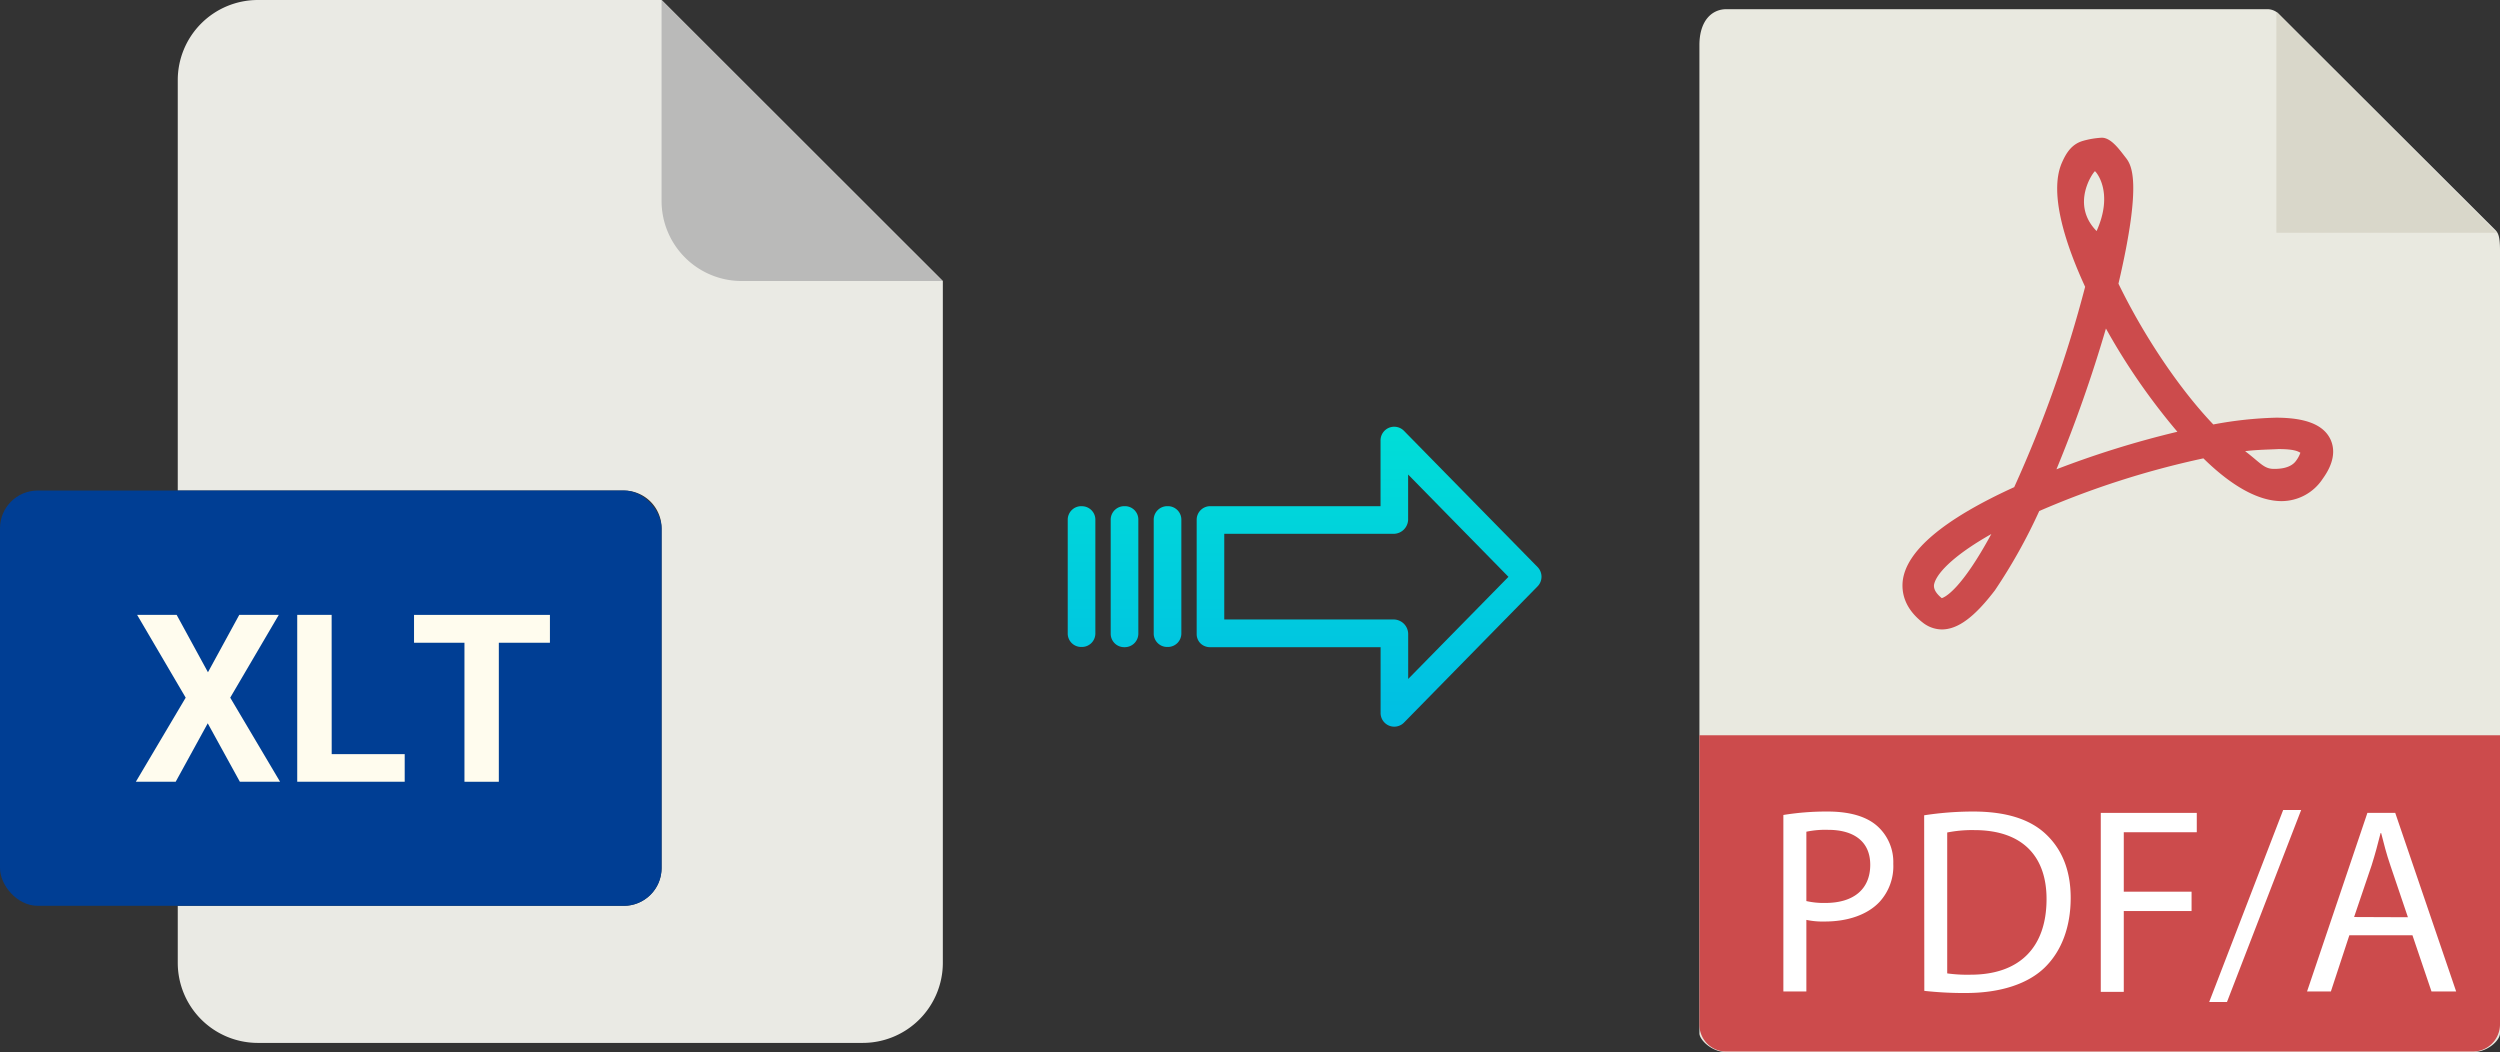
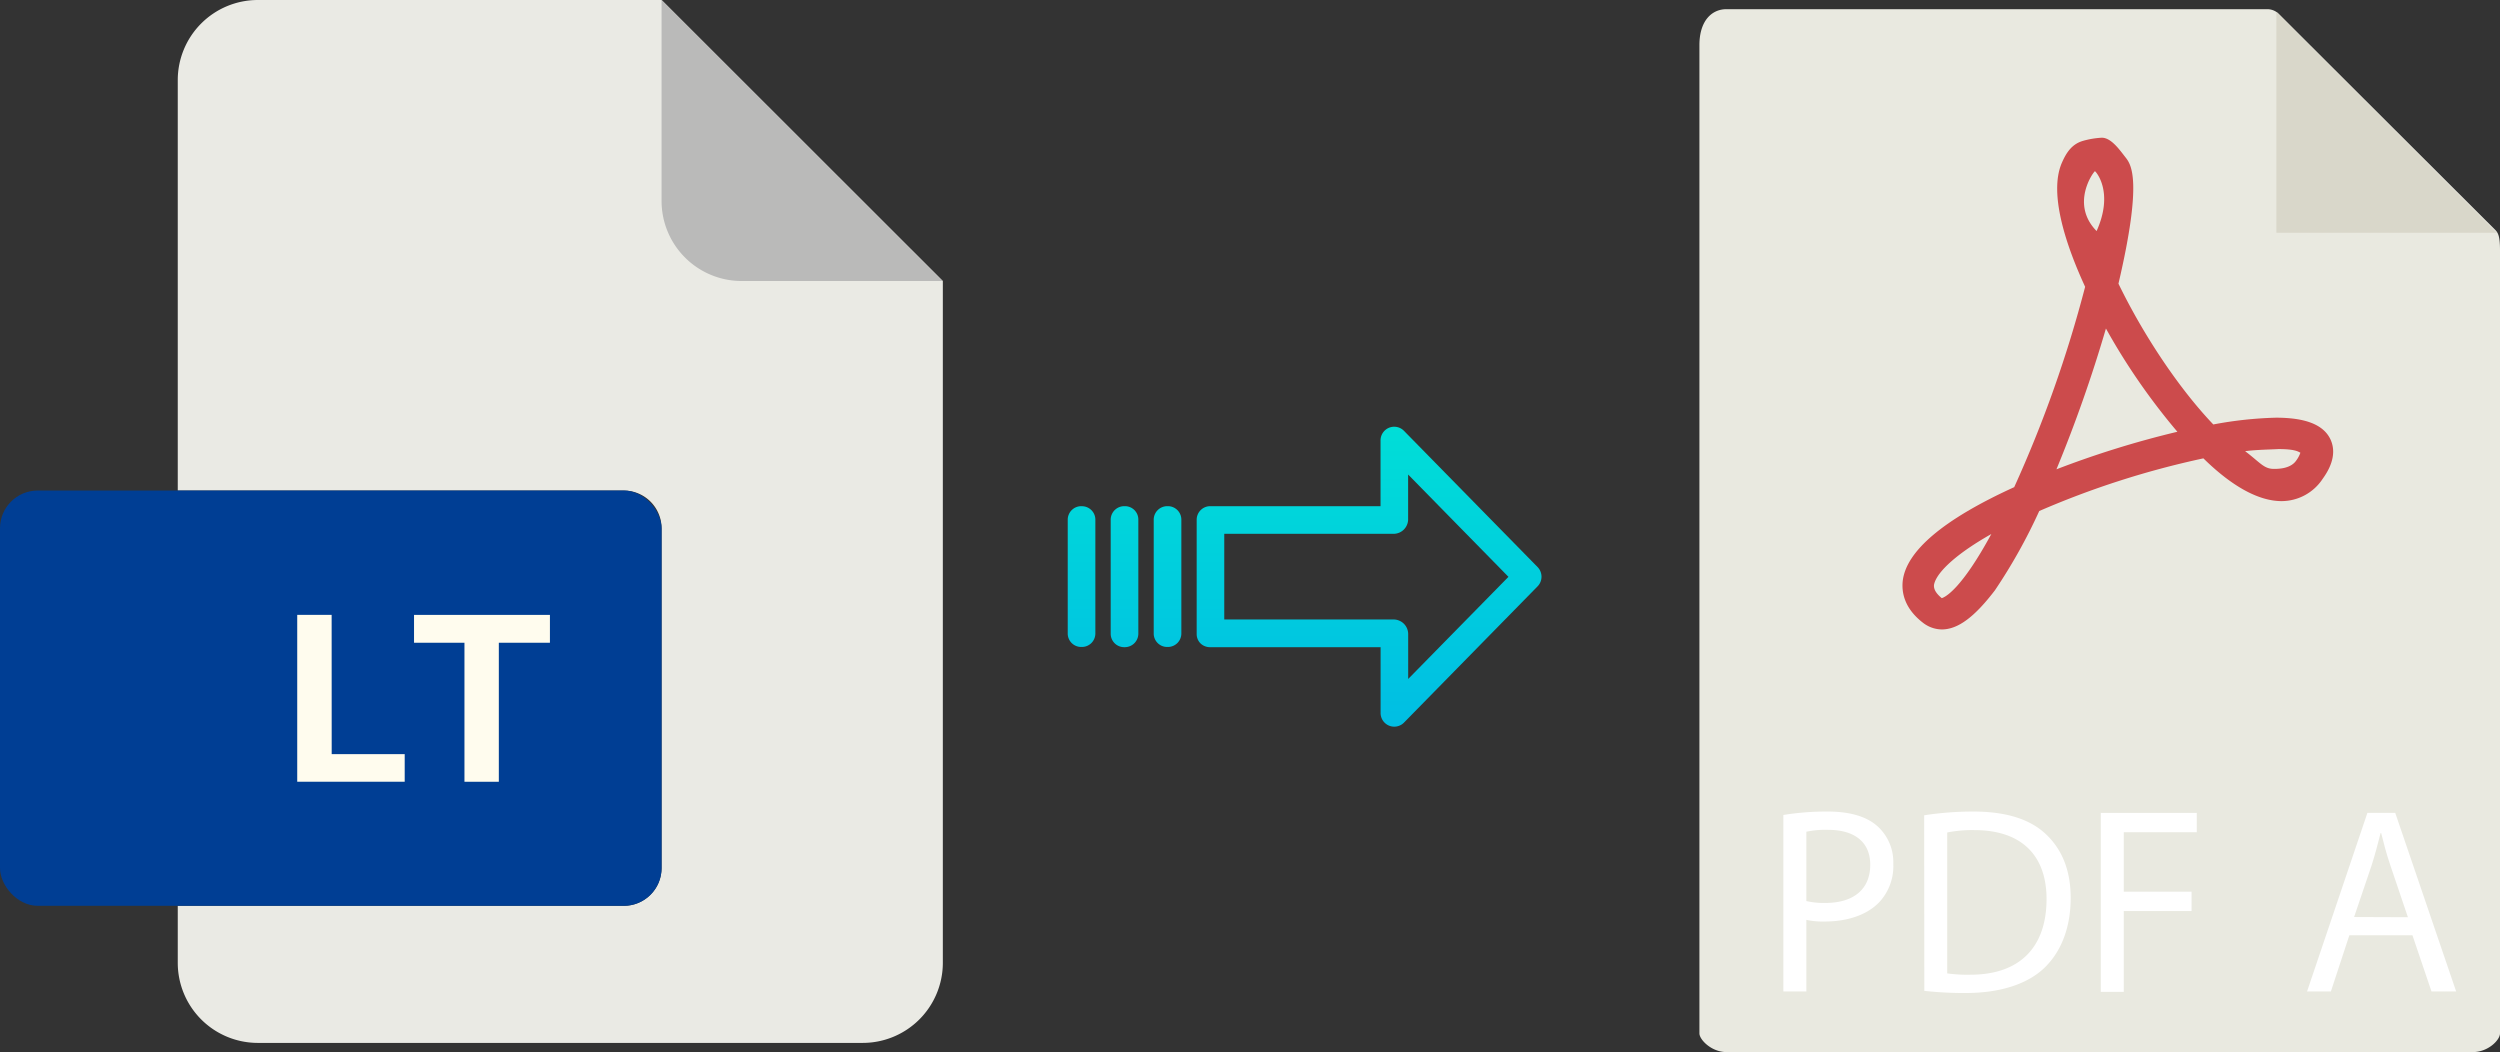
<svg xmlns="http://www.w3.org/2000/svg" xmlns:xlink="http://www.w3.org/1999/xlink" viewBox="0 0 479.43 201.76">
  <rect x="0" y="0" width="479.43" height="201.76" fill="#333333" stroke="none" />
  <defs>
    <style>.cls-1{fill:#e9e9e0;}.cls-2{fill:#d9d7ca;}.cls-3{fill:#cc4b4c;}.cls-4{fill:#fff;}.cls-5{fill:#eaeae4;}.cls-6{fill:#babab9;}.cls-7{fill:#003e94;}.cls-8{fill:#fffcee;}.cls-9{fill:url(#linear-gradient);}.cls-10{fill:url(#linear-gradient-2);}.cls-11{fill:url(#linear-gradient-3);}.cls-12{fill:url(#linear-gradient-4);}</style>
    <linearGradient id="linear-gradient" x1="262.54" y1="138.18" x2="262.54" y2="18.97" gradientTransform="matrix(1, 0, 0, -1, 0, 189.93)" gradientUnits="userSpaceOnUse">
      <stop offset="0" stop-color="#00efd1" />
      <stop offset="1" stop-color="#00acea" />
    </linearGradient>
    <linearGradient id="linear-gradient-2" x1="223.89" y1="138.18" x2="223.89" y2="18.97" xlink:href="#linear-gradient" />
    <linearGradient id="linear-gradient-3" x1="215.65" y1="138.18" x2="215.65" y2="18.97" xlink:href="#linear-gradient" />
    <linearGradient id="linear-gradient-4" x1="207.4" y1="138.18" x2="207.4" y2="18.97" xlink:href="#linear-gradient" />
  </defs>
  <title>xlt to pdfa</title>
  <g id="Layer_2" data-name="Layer 2">
    <g id="Layer_5_Image" data-name="Layer 5 Image">
      <g id="Layer_2-2" data-name="Layer 2">
        <g id="Capa_1" data-name="Capa 1">
          <path class="cls-1" d="M434.75,1.76H331.1c-2.9,0-5.2,2.3-5.2,6.9V198.17c0,1.2,2.3,3.59,5.2,3.59H474.23c2.9,0,5.2-2.29,5.2-3.59V48c0-2.5-.3-3.3-.9-3.9L437,2.66A3.14,3.14,0,0,0,434.75,1.76Z" />
          <polygon class="cls-2" points="436.55 2.27 436.55 44.64 478.83 44.64 436.55 2.27" />
          <path class="cls-3" d="M372.38,120.71h0a6,6,0,0,1-3.5-1.2c-3.7-2.8-4.2-5.9-4-8,.6-5.8,7.8-11.89,21.39-18.09A237.21,237.21,0,0,0,399.87,55c-3.6-7.8-7-17.79-4.5-23.69.9-2.1,2-3.7,4.1-4.3a16.22,16.22,0,0,1,3.6-.6c1.79,0,3.39,2.3,4.49,3.7s3.4,4.2-1.3,24.29c4.8,9.89,11.6,20.09,18.19,27a74.41,74.41,0,0,1,12-1.3c5.6,0,9,1.3,10.39,4,1.1,2.2.7,4.8-1.4,7.7a9.45,9.45,0,0,1-7.89,4.3c-4.3,0-9.4-2.7-15-8.2A167.23,167.23,0,0,0,391.07,98a105,105,0,0,1-8.49,15.19C378.68,118.31,375.48,120.71,372.38,120.71Zm9.5-18.3c-7.6,4.3-10.7,7.8-11,9.8,0,.3-.1,1.2,1.5,2.5C373,114.51,376.08,113.11,381.88,102.41Zm48.67-15.89c2.9,2.2,3.6,3.4,5.5,3.4.8,0,3.2,0,4.3-1.6a5.55,5.55,0,0,0,.8-1.5c-.4-.2-1-.7-4.2-.7C435.25,86.22,433,86.22,430.55,86.52ZM403.86,63a268.09,268.09,0,0,1-9.49,27,182.42,182.42,0,0,1,23.19-7.2A123.07,123.07,0,0,1,403.86,63Zm-2.09-30.18c-.3.1-4.8,6.3.3,11.49C405.46,36.75,401.87,32.85,401.77,32.85Z" />
-           <path class="cls-3" d="M474.23,201.66H331.1a5.15,5.15,0,0,1-5.2-5.11V141H479.43v55.47A5.23,5.23,0,0,1,474.23,201.66Z" />
          <path class="cls-4" d="M342,156.29a51.21,51.21,0,0,1,8.48-.66c4.37,0,7.57,1,9.6,2.85a9.25,9.25,0,0,1,3,7.16,10.12,10.12,0,0,1-2.64,7.32c-2.34,2.49-6.15,3.76-10.47,3.76a15.22,15.22,0,0,1-3.56-.31v13.72H342Zm4.41,16.51a15,15,0,0,0,3.66.36c5.34,0,8.59-2.59,8.59-7.32,0-4.51-3.2-6.7-8.08-6.7a17.69,17.69,0,0,0-4.17.36Z" />
          <path class="cls-4" d="M369,156.35a61.6,61.6,0,0,1,9.4-.72c6.35,0,10.87,1.48,13.87,4.27s4.83,6.75,4.83,12.29-1.73,10.16-4.93,13.31-8.49,4.93-15.14,4.93a69,69,0,0,1-8-.41Zm4.42,30.32a27.92,27.92,0,0,0,4.48.25c9.44,0,14.57-5.28,14.57-14.52,0-8.09-4.52-13.21-13.86-13.21a24.45,24.45,0,0,0-5.19.46Z" />
          <path class="cls-4" d="M402.87,155.89h18.41v3.71h-14V171h13v3.71h-13v15.5h-4.41Z" />
-           <path class="cls-4" d="M423.66,192.16l14.19-36.83h3.45l-14.23,36.83Z" />
          <path class="cls-4" d="M450.54,179.36,447,190.13h-4.57L454,155.89h5.34l11.68,34.24h-4.73l-3.65-10.77Zm11.23-3.46L458.42,166c-.77-2.23-1.28-4.27-1.78-6.24h-.11c-.5,2-1.06,4.11-1.72,6.19l-3.36,9.91Z" />
        </g>
      </g>
    </g>
    <g id="Layer_2-3" data-name="Layer 2">
      <path class="cls-5" d="M119.62,173.71H34.09v10.93A15.36,15.36,0,0,0,49.45,200h116a15.37,15.37,0,0,0,15.36-15.36V53.89L126.87,0H49.45A15.36,15.36,0,0,0,34.09,15.36V94.07h85.53a7.25,7.25,0,0,1,7.25,7.24h0v65.16A7.25,7.25,0,0,1,119.62,173.71Z" />
      <path class="cls-6" d="M180.76,53.89,126.87,0V38.53a15.36,15.36,0,0,0,15.36,15.36h38.53Z" />
      <rect class="cls-7" y="94.07" width="126.87" height="79.64" rx="7.24" />
-       <path class="cls-8" d="M26.05,149.92l9.56-16.13L26.3,117.92h7.58l6,11,6-11h7.58l-9.31,15.87,9.56,16.13H46l-6.16-11.21-6.15,11.21Z" />
-       <path class="cls-8" d="M63.61,144.62h14v5.3H57v-32h6.6Z" />
+       <path class="cls-8" d="M63.61,144.62h14v5.3H57v-32h6.6" />
      <path class="cls-8" d="M79.4,123.26v-5.34h26.06v5.34h-9.8v26.66H89.07V123.26Z" />
    </g>
    <g id="Layer_3" data-name="Layer 3">
      <path class="cls-9" d="M269.24,82.62a2.62,2.62,0,0,0-4.49,1.86V97.07H232.14a2.6,2.6,0,0,0-2.65,2.55v22a2.5,2.5,0,0,0,.77,1.8,2.62,2.62,0,0,0,1.88.69h32.62v12.6a2.62,2.62,0,0,0,4.5,1.85l25.6-26.11a2.65,2.65,0,0,0,0-3.71Zm.81,47.59v-8.63a2.81,2.81,0,0,0-2.7-2.78H234.78V102.37h32.56a2.8,2.8,0,0,0,2.7-2.78V91l19.24,19.62Z" />
      <path class="cls-10" d="M223.9,97.07h0a2.6,2.6,0,0,0-2.65,2.55v0l0,21.89a2.58,2.58,0,0,0,2.59,2.56h.06a2.59,2.59,0,0,0,2.65-2.54v0l0-21.89A2.58,2.58,0,0,0,224,97.07Z" />
      <path class="cls-11" d="M215.65,97.07h0A2.6,2.6,0,0,0,213,99.62v21.93a2.58,2.58,0,0,0,2.58,2.56h.07a2.6,2.6,0,0,0,2.65-2.54V99.63a2.56,2.56,0,0,0-2.58-2.56Z" />
      <path class="cls-12" d="M207.41,97.07h0a2.6,2.6,0,0,0-2.65,2.55v0l0,21.89a2.58,2.58,0,0,0,2.59,2.56h.06a2.59,2.59,0,0,0,2.65-2.54v0l0-21.89a2.58,2.58,0,0,0-2.59-2.56Z" />
    </g>
  </g>
</svg>